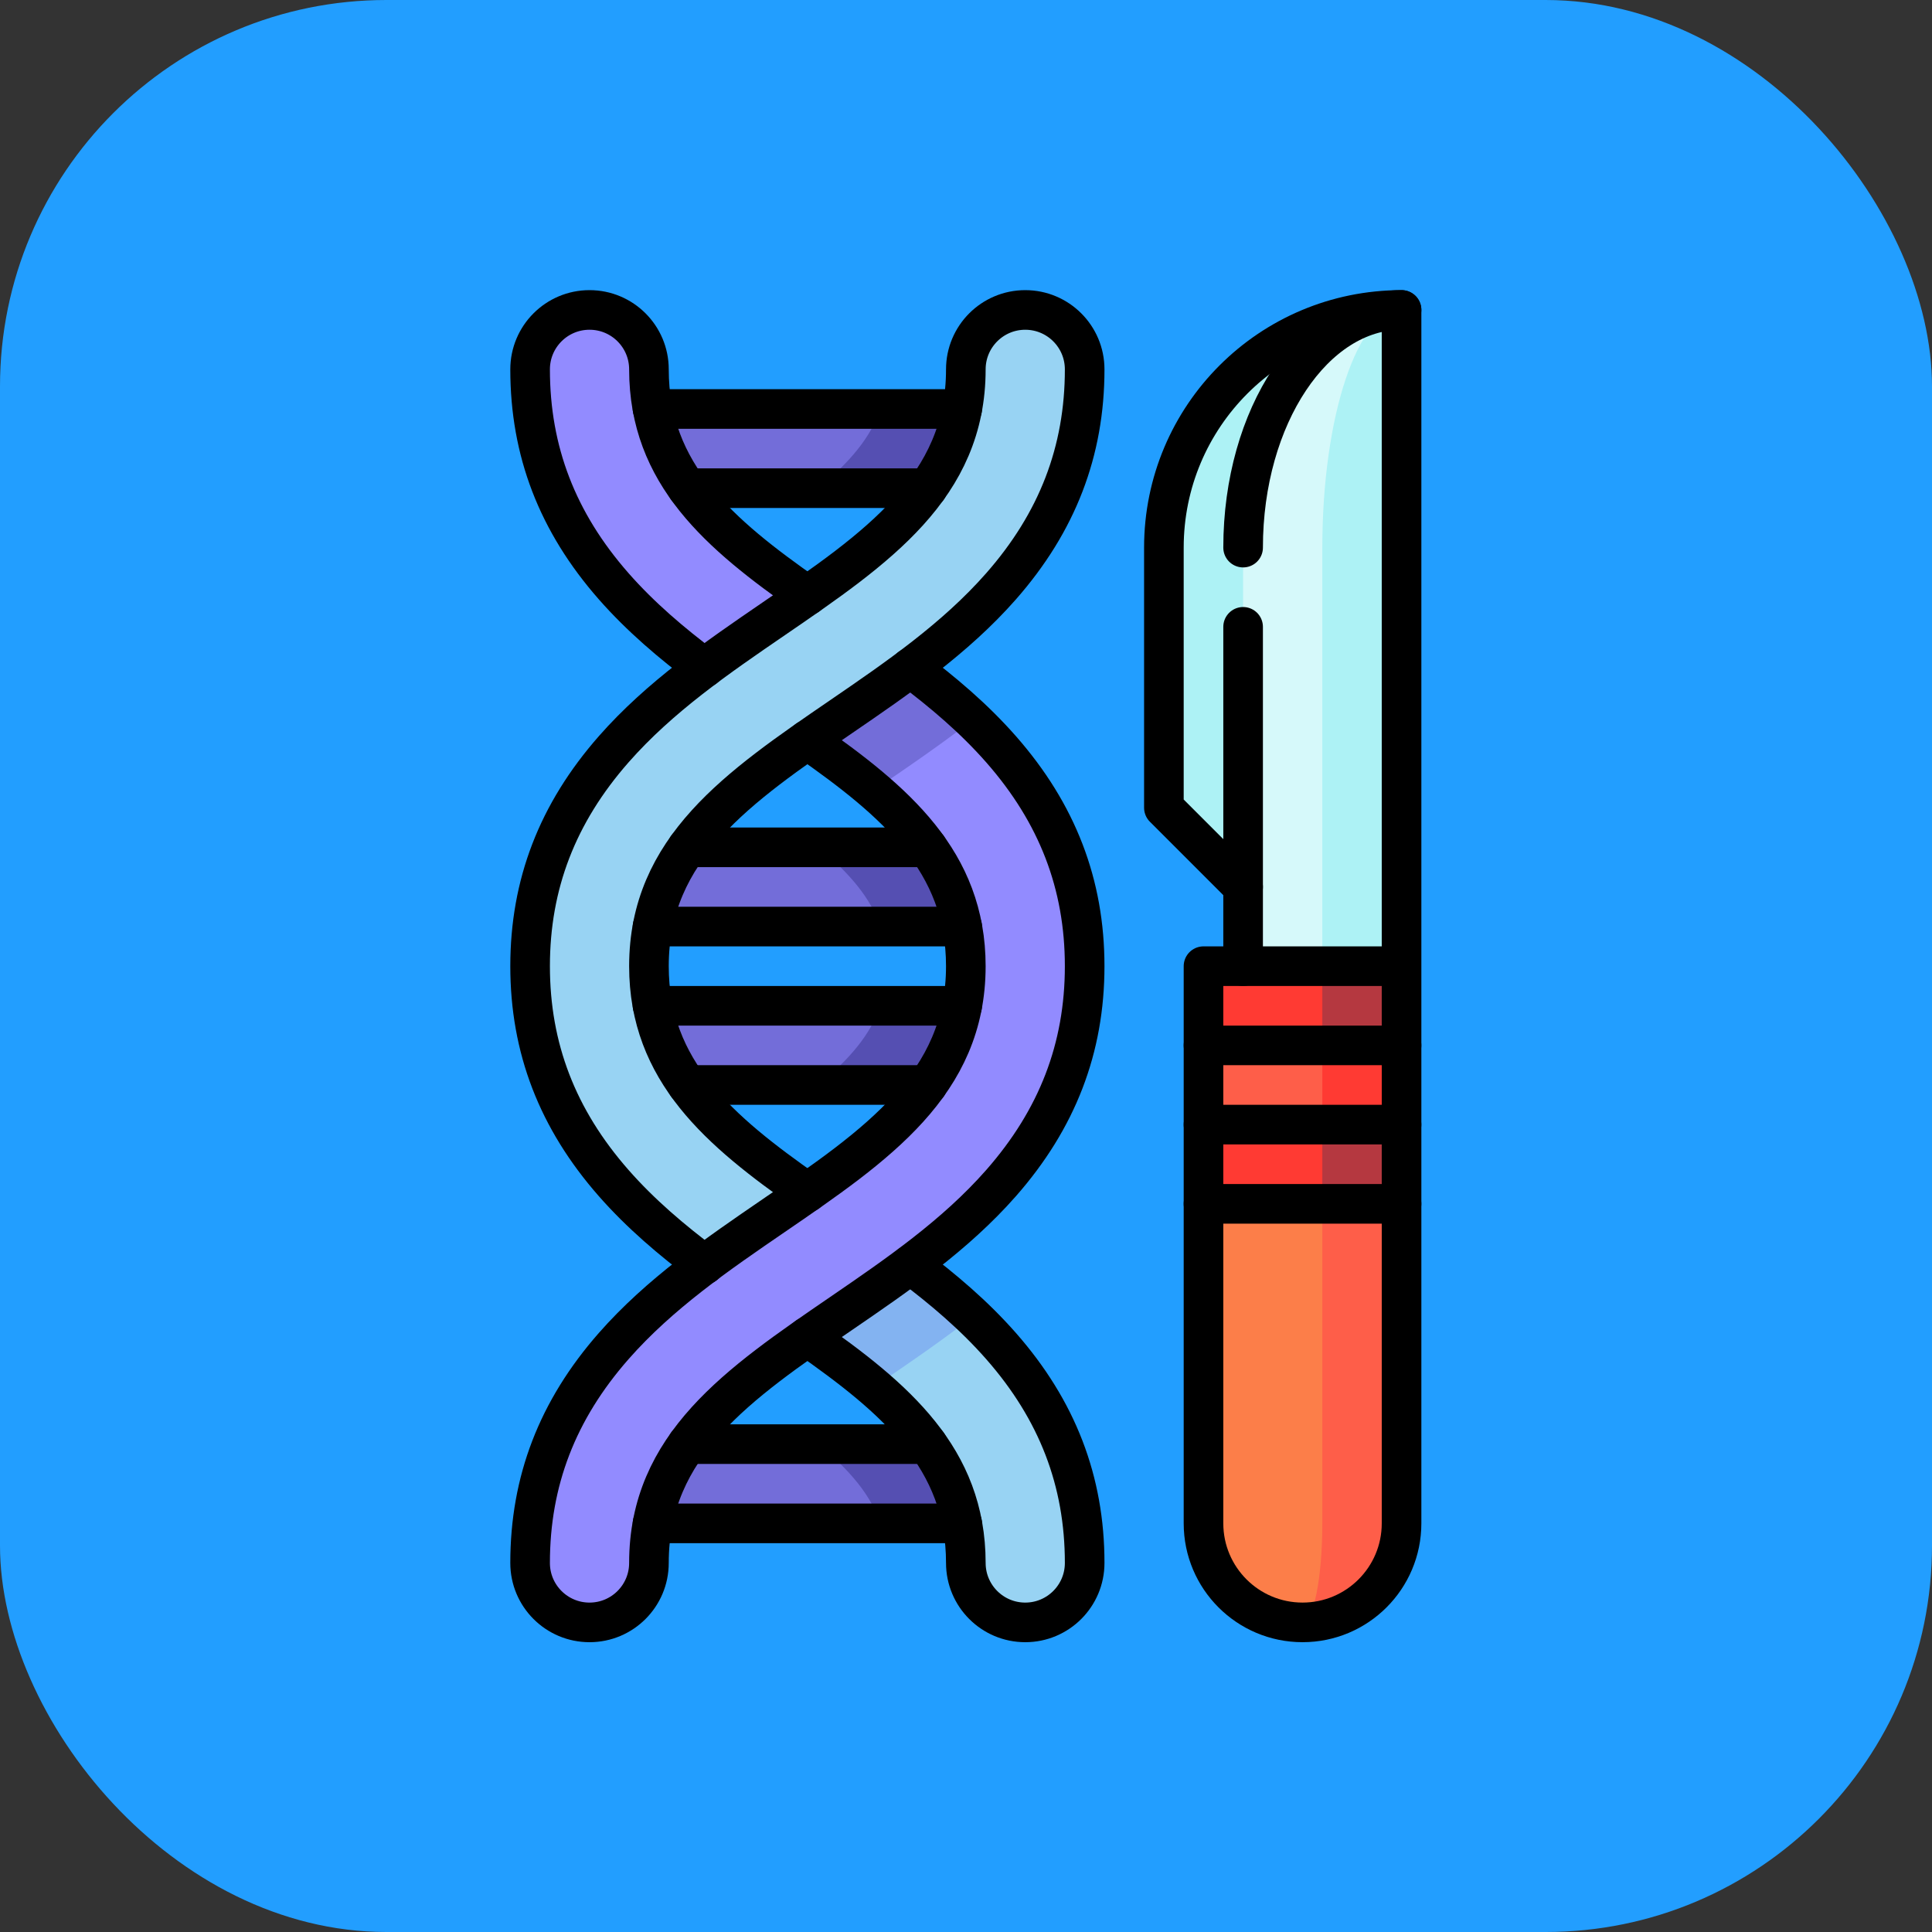
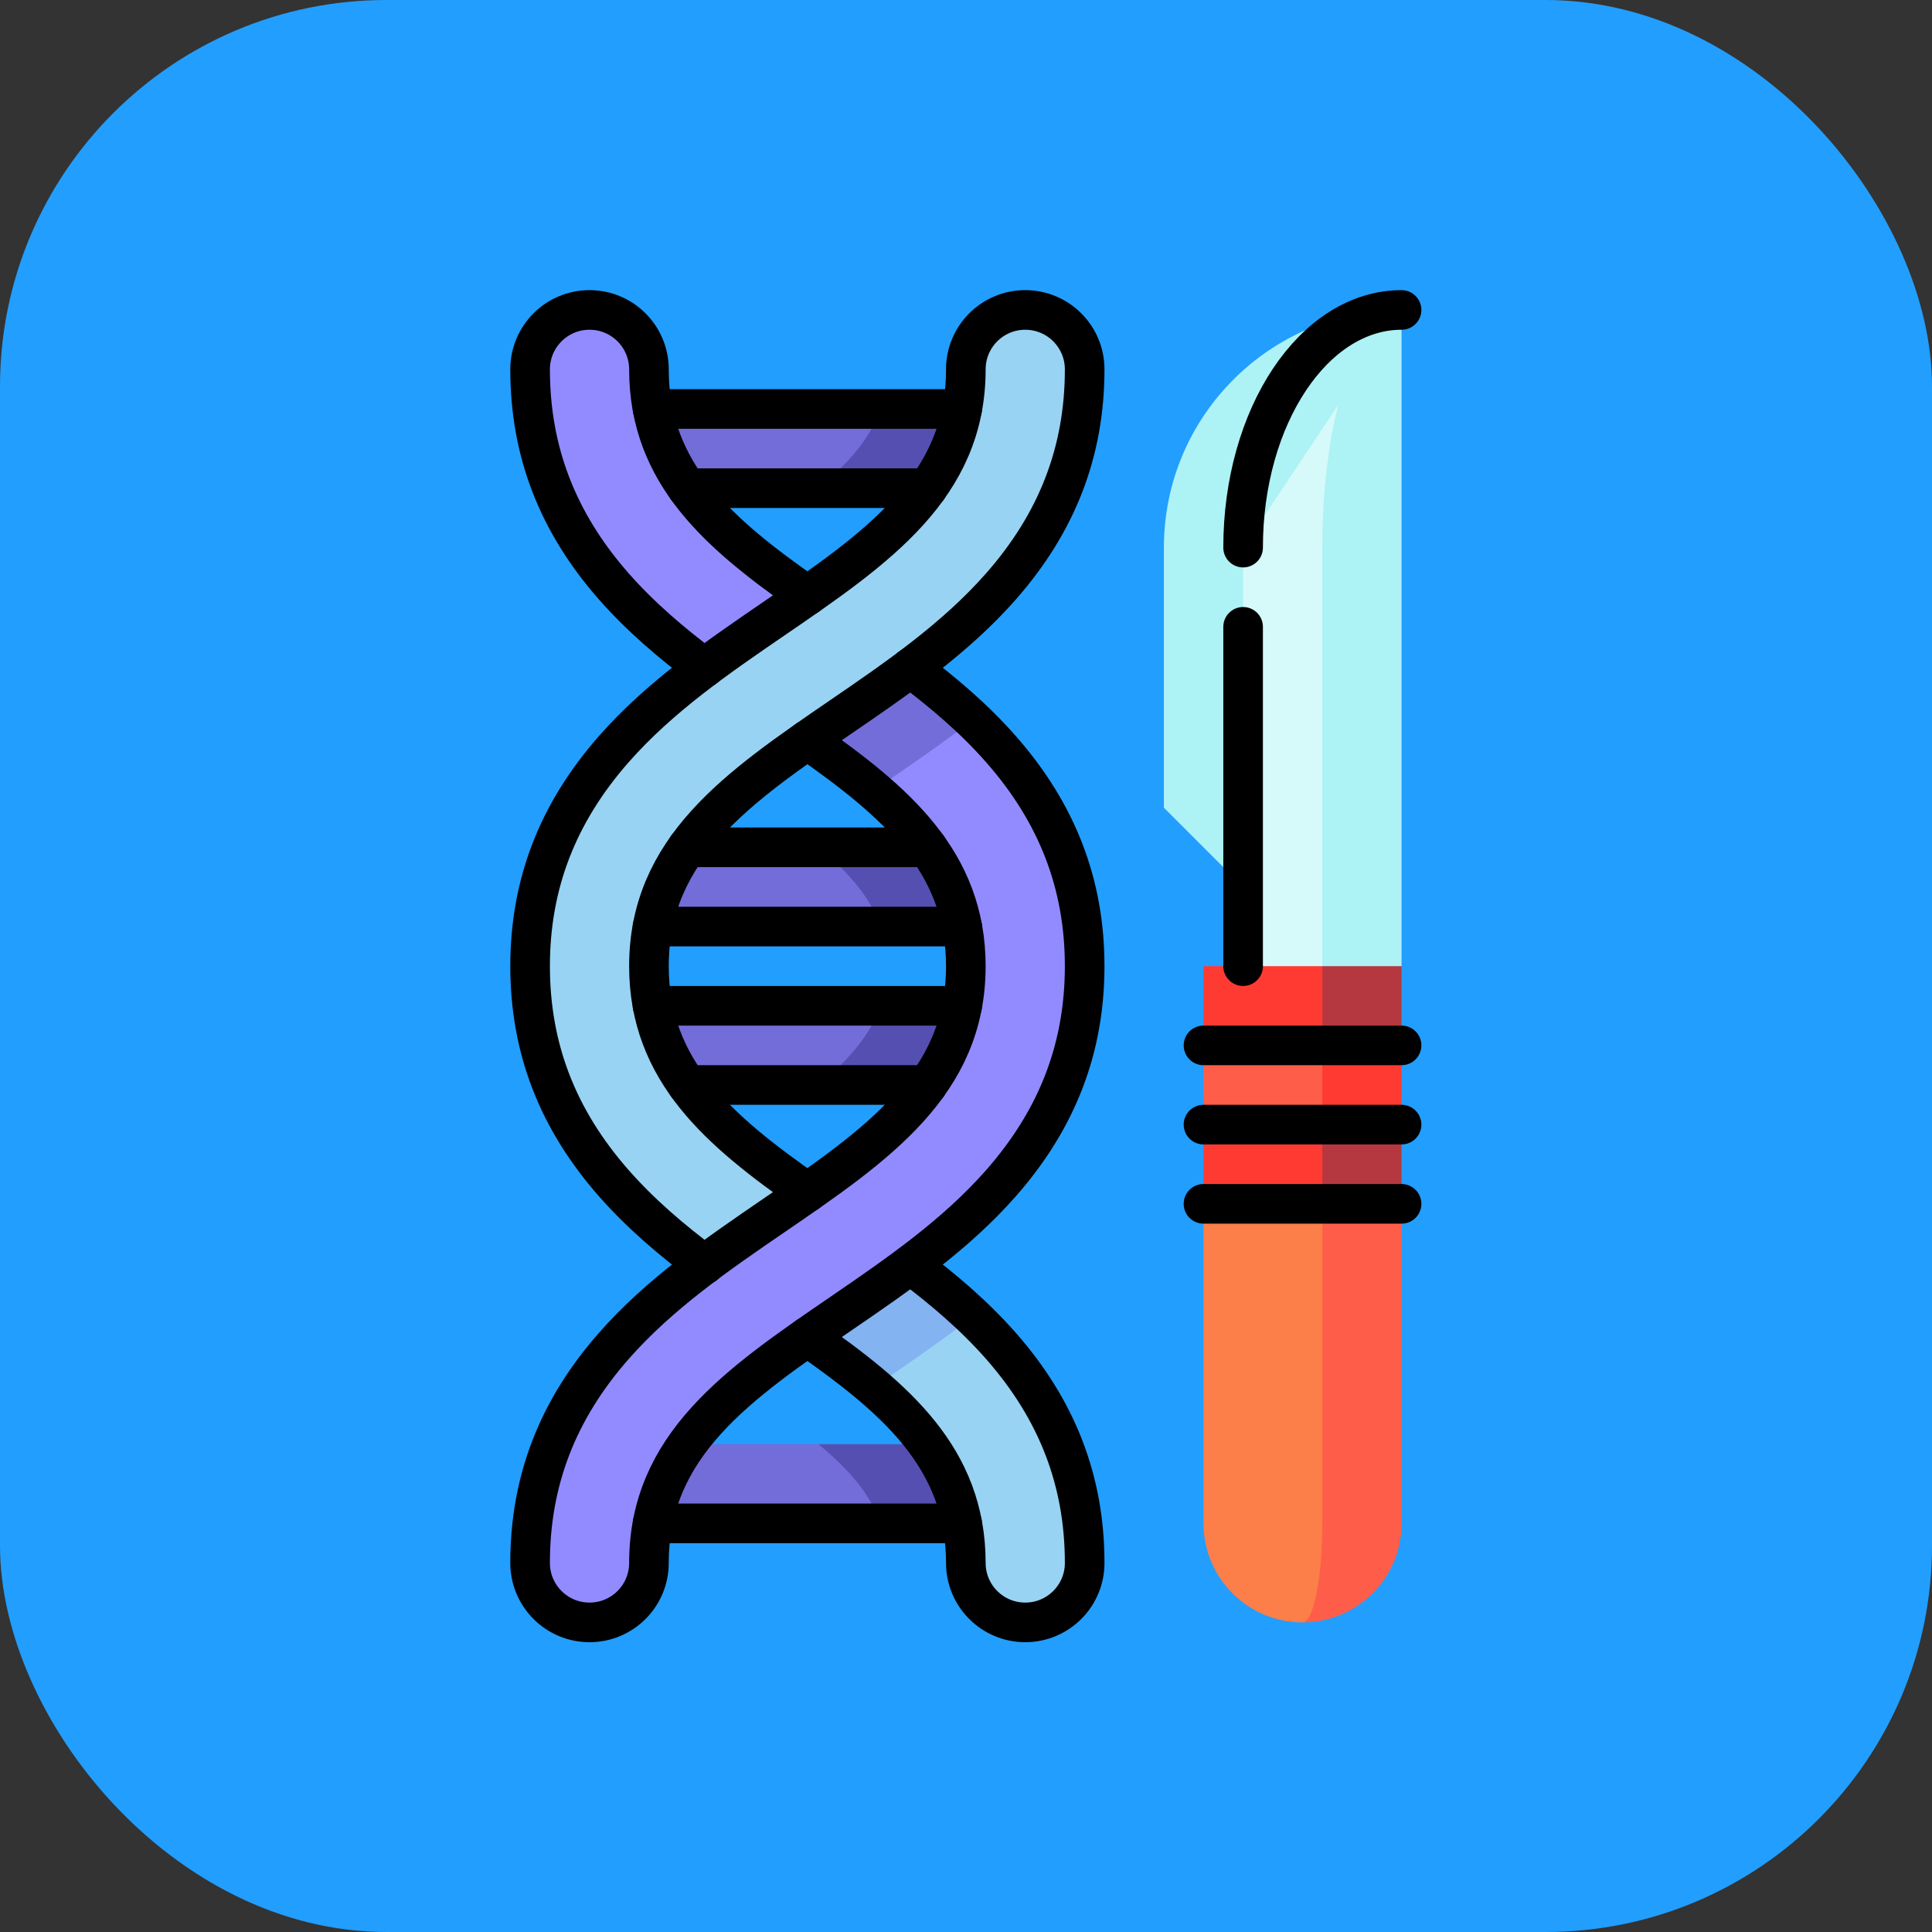
<svg xmlns="http://www.w3.org/2000/svg" version="1.1" width="512" height="512" x="0" y="0" viewBox="0 0 682.667 682.667" style="enable-background:new 0 0 512 512" xml:space="preserve" class="">
  <rect x="0" y="0" width="682.667" height="682.667" fill="#333333" stroke="none" />
  <rect width="682.667" height="682.667" rx="136.533" ry="136.533" fill="#229EFF" shape="rounded" />
  <g transform="matrix(0.7,0,0,0.7,102.4,102.4)">
    <defs>
      <clipPath id="a" clipPathUnits="userSpaceOnUse">
        <path d="M0 512h512V0H0Z" fill="#000000" opacity="1" data-original="#000000" />
      </clipPath>
    </defs>
    <path d="m0 0-41.715-15 18.285-15h70.802V0Z" style="fill-opacity:1;fill-rule:nonzero;stroke:none" transform="matrix(1.333 0 0 -1.333 298.17 361.333)" fill="#554FB2" data-original="#554fb2" />
    <g clip-path="url(#a)" transform="matrix(1.333 0 0 -1.333 0 682.667)">
      <path d="M0 0h-102.628v-30h79.198C-11.511-20.065-3.652-10.823 0 0" style="fill-opacity:1;fill-rule:nonzero;stroke:none" transform="translate(223.628 241)" fill="#736DD9" data-original="#736dd9" />
      <path d="m0 0-41.715-15 18.285-15h70.802V0Z" style="fill-opacity:1;fill-rule:nonzero;stroke:none" transform="translate(223.628 467)" fill="#554FB2" data-original="#554fb2" />
      <path d="M0 0h-102.628v-30h79.198C-11.511-20.065-3.652-10.823 0 0" style="fill-opacity:1;fill-rule:nonzero;stroke:none" transform="translate(223.628 467)" fill="#736DD9" data-original="#736dd9" />
      <path d="m0 0-41.715 15 18.285 15h70.802V0Z" style="fill-opacity:1;fill-rule:nonzero;stroke:none" transform="translate(223.628 271)" fill="#554FB2" data-original="#554fb2" />
      <path d="M0 0h-102.628v30h79.198C-11.511 20.065-3.652 10.823 0 0" style="fill-opacity:1;fill-rule:nonzero;stroke:none" transform="translate(223.628 271)" fill="#736DD9" data-original="#736dd9" />
      <path d="m0 0-41.715 15 18.285 15h70.802V0Z" style="fill-opacity:1;fill-rule:nonzero;stroke:none" transform="translate(223.628 45)" fill="#554FB2" data-original="#554fb2" />
      <path d="M0 0h-102.628v30h79.198C-11.511 20.065-3.652 10.823 0 0" style="fill-opacity:1;fill-rule:nonzero;stroke:none" transform="translate(223.628 45)" fill="#736DD9" data-original="#736dd9" />
      <path d="m0 0-.439.301c-39.017 26.72-72.713 49.798-72.713 94.436l-22.381 30-22.619-30c0-31.014 10.347-57.875 31.632-82.116 13.731-15.639 30.298-28.299 47.108-40.092 7.101 5.173 14.484 10.233 22.022 15.396C-11.47-8.021-5.65-4.03 0 0" style="fill-opacity:1;fill-rule:nonzero;stroke:none" transform="translate(209.152 161.263)" fill="#98D3F3" data-original="#98d3f3" />
      <path d="M0 0c-3.426 3.901-7.032 7.611-10.771 11.175h-37.456v-26.714c20.644-17.702 34.858-37.593 34.859-66.575 0-12.428 10.073-22.502 22.5-22.502s22.5 10.074 22.5 22.5C31.632-51.102 21.285-24.241 0 0" style="fill-opacity:1;fill-rule:nonzero;stroke:none" transform="translate(269.368 112.116)" fill="#98D3F3" data-original="#98d3f3" />
      <path d="M0 0c-15.14 14.434-32.508 26.372-49.445 37.972-5.651-4.031-11.471-8.021-17.39-12.076-7.539-5.162-14.921-10.223-22.022-15.395a1451.58 1451.58 0 0 1 13.546-9.356c13.684-9.372 26.705-18.297 37.855-27.859 1.483 1.021 2.985 2.053 4.526 3.109C-22.348-16.358-11.078-8.632 0 0" style="fill-opacity:1;fill-rule:nonzero;stroke:none" transform="translate(258.598 123.291)" fill="#83B3F1" data-original="#83b3f1" />
      <path d="m0 0-.439.301c-39.016 26.72-72.712 49.797-72.713 94.436 0 12.426-10.074 22.5-22.5 22.5-12.427 0-22.5-10.074-22.5-22.5 0-31.014 10.347-57.875 31.632-82.116 13.731-15.639 30.298-28.299 47.108-40.092 7.101 5.173 14.484 10.233 22.022 15.396C-11.47-8.021-5.65-4.03 0 0" style="fill-opacity:1;fill-rule:nonzero;stroke:none" transform="translate(209.152 387.263)" fill="#928BFF" data-original="#928bff" />
      <path d="M0 0c-3.426 3.901-7.032 7.611-10.771 11.175h-37.456v-26.714c20.645-17.703 34.859-37.594 34.859-66.577 0-44.638-33.696-67.716-72.714-94.436-21.255-14.557-43.235-29.61-60.654-49.448-21.285-24.241-31.632-51.102-31.632-82.116 0-12.426 10.074-22.5 22.5-22.5 12.427 0 22.5 10.074 22.5 22.502.001 44.636 33.697 67.714 72.713 94.434C-39.399-199.123-17.419-184.07 0-164.232c21.285 24.241 31.632 51.102 31.632 82.116C31.632-51.102 21.285-24.241 0 0" style="fill-opacity:1;fill-rule:nonzero;stroke:none" transform="translate(269.368 338.116)" fill="#928BFF" data-original="#928bff" />
      <path d="M0 0c-15.14 14.434-32.508 26.372-49.445 37.972-5.651-4.031-11.471-8.021-17.39-12.076-7.539-5.162-14.921-10.223-22.022-15.395a1451.58 1451.58 0 0 1 13.546-9.356c13.684-9.372 26.705-18.297 37.855-27.859 1.483 1.021 2.985 2.053 4.526 3.109C-22.348-16.358-11.078-8.632 0 0" style="fill-opacity:1;fill-rule:nonzero;stroke:none" transform="translate(258.598 349.291)" fill="#736DD9" data-original="#736dd9" />
      <path d="M0 0c-12.427 0-22.5-10.074-22.5-22.5-.001-44.639-33.697-67.716-72.713-94.436-21.256-14.557-43.236-29.61-60.655-49.448-21.285-24.241-31.632-51.102-31.632-82.116h45c0 44.638 33.696 67.715 72.713 94.436 21.256 14.557 43.236 29.61 60.655 49.448C12.153-80.375 22.5-53.514 22.5-22.5 22.5-10.074 12.427 0 0 0" style="fill-opacity:1;fill-rule:nonzero;stroke:none" transform="translate(278.5 504.5)" fill="#98D3F3" data-original="#98d3f3" />
      <path d="M0 0v-98.5l30-30L90 90C40.25 90 0 49.75 0 0" style="fill-opacity:1;fill-rule:nonzero;stroke:none" transform="translate(331 414.5)" fill="#ADF2F5" data-original="#adf2f5" />
-       <path d="M0 0v-188.5h30L60 90C26.84 90 0 49.75 0 0" style="fill-opacity:1;fill-rule:nonzero;stroke:none" transform="translate(361 414.5)" fill="#D6F9FA" data-original="#d6f9fa" />
+       <path d="M0 0v-188.5h30L60 90" style="fill-opacity:1;fill-rule:nonzero;stroke:none" transform="translate(361 414.5)" fill="#D6F9FA" data-original="#d6f9fa" />
      <path d="M0 0v-248.5l-30-30V-90C-30-40.25-16.58 0 0 0" style="fill-opacity:1;fill-rule:nonzero;stroke:none" transform="translate(421 504.5)" fill="#ADF2F5" data-original="#adf2f5" />
      <path d="m0 0-7.5-30v-128.5c20.71 0 37.5 16.79 37.5 37.5V0Z" style="fill-opacity:1;fill-rule:nonzero;stroke:none" transform="translate(391 166)" fill="#FE5E49" data-original="#fe5e49" />
      <path d="M0 0v-121c0-20.71-3.36-37.5-7.5-37.5-20.71 0-37.5 16.79-37.5 37.5V0Z" style="fill-opacity:1;fill-rule:nonzero;stroke:none" transform="translate(391 166)" fill="#FC7E49" data-original="#fc7e49" />
      <path d="M0 0h-30l-30-46.104L-30-90H0v30l-15 15L0-30z" style="fill-opacity:1;fill-rule:nonzero;stroke:none" transform="translate(421 256)" fill="#B53840" data-original="#b53840" />
      <path d="M0 0v-30l22.5-15L0-60v-30h45V0Z" style="fill-opacity:1;fill-rule:nonzero;stroke:none" transform="translate(346 256)" fill="#FF3A33" data-original="#ff3a33" />
      <path d="M0 0v-30h-30l-30 13.896L-30 0Z" style="fill-opacity:1;fill-rule:nonzero;stroke:none" transform="translate(421 226)" fill="#FF3A33" data-original="#ff3a33" />
      <path d="M391 196h-45v30h45z" style="fill-opacity:1;fill-rule:nonzero;stroke:none" fill="#FE5E49" data-original="#fe5e49" />
-       <path d="m0 0-30 30v98.5c0 49.746 40.254 90 90 90v-459.495c0-20.711-16.789-37.5-37.5-37.5s-37.5 16.789-37.5 37.5V-30h75" style="stroke-linecap: round; stroke-linejoin: round; stroke-miterlimit: 10; stroke-dasharray: none; stroke-opacity: 1;" transform="translate(361 286)" fill="none" stroke="#000000" stroke-width="15px" stroke-linecap="round" stroke-linejoin="round" stroke-miterlimit="10" stroke-dasharray="none" stroke-opacity="" data-original="#000000" />
      <path d="M0 0c0 49.746 26.836 90 60 90" style="stroke-linecap: round; stroke-linejoin: round; stroke-miterlimit: 10; stroke-dasharray: none; stroke-opacity: 1;" transform="translate(361 414.5)" fill="none" stroke="#000000" stroke-width="15px" stroke-linecap="round" stroke-linejoin="round" stroke-miterlimit="10" stroke-dasharray="none" stroke-opacity="" data-original="#000000" />
      <path d="M0 0v128.5" style="stroke-linecap: round; stroke-linejoin: round; stroke-miterlimit: 10; stroke-dasharray: none; stroke-opacity: 1;" transform="translate(361 256)" fill="none" stroke="#000000" stroke-width="15px" stroke-linecap="round" stroke-linejoin="round" stroke-miterlimit="10" stroke-dasharray="none" stroke-opacity="" data-original="#000000" />
      <path d="M0 0h75" style="stroke-linecap: round; stroke-linejoin: round; stroke-miterlimit: 10; stroke-dasharray: none; stroke-opacity: 1;" transform="translate(346 226)" fill="none" stroke="#000000" stroke-width="15px" stroke-linecap="round" stroke-linejoin="round" stroke-miterlimit="10" stroke-dasharray="none" stroke-opacity="" data-original="#000000" />
      <path d="M0 0h75" style="stroke-linecap: round; stroke-linejoin: round; stroke-miterlimit: 10; stroke-dasharray: none; stroke-opacity: 1;" transform="translate(346 196)" fill="none" stroke="#000000" stroke-width="15px" stroke-linecap="round" stroke-linejoin="round" stroke-miterlimit="10" stroke-dasharray="none" stroke-opacity="" data-original="#000000" />
      <path d="M0 0h75" style="stroke-linecap: round; stroke-linejoin: round; stroke-miterlimit: 10; stroke-dasharray: none; stroke-opacity: 1;" transform="translate(346 166)" fill="none" stroke="#000000" stroke-width="15px" stroke-linecap="round" stroke-linejoin="round" stroke-miterlimit="10" stroke-dasharray="none" stroke-opacity="" data-original="#000000" />
      <path d="M0 0c33.344-23.322 59.998-45.967 59.999-85.666 0-12.428 10.073-22.502 22.5-22.502 12.426 0 22.5 10.074 22.5 22.5 0 31.014-10.347 57.875-31.632 82.116C63.144 8.09 51.352 18.083 39.057 27.296" style="stroke-linecap: round; stroke-linejoin: round; stroke-miterlimit: 10; stroke-dasharray: none; stroke-opacity: 1;" transform="translate(196.001 115.668)" fill="none" stroke="#000000" stroke-width="15px" stroke-linecap="round" stroke-linejoin="round" stroke-miterlimit="10" stroke-dasharray="none" stroke-opacity="" data-original="#000000" />
      <path d="M0 0c12.313-9.223 24.124-19.229 34.36-30.886 21.286-24.241 31.632-51.102 31.632-82.116 0-31.014-10.346-57.875-31.632-82.116-17.419-19.838-39.399-34.891-60.654-49.448-39.017-26.72-72.712-49.797-72.714-94.434 0-12.428-10.073-22.502-22.5-22.502-12.426 0-22.5 10.074-22.5 22.5 0 31.014 10.347 57.875 31.633 82.116 17.418 19.838 39.398 34.891 60.654 49.448 39.017 26.721 72.713 49.798 72.713 94.436 0 39.7-26.653 62.345-59.997 85.668" style="stroke-linecap: round; stroke-linejoin: round; stroke-miterlimit: 10; stroke-dasharray: none; stroke-opacity: 1;" transform="translate(235.008 369.002)" fill="none" stroke="#000000" stroke-width="15px" stroke-linecap="round" stroke-linejoin="round" stroke-miterlimit="10" stroke-dasharray="none" stroke-opacity="" data-original="#000000" />
      <path d="M0 0c-12.313 9.223-24.124 19.228-34.359 30.885-21.285 24.241-31.632 51.102-31.632 82.116 0 12.426 10.074 22.5 22.5 22.5 12.427 0 22.5-10.074 22.5-22.5.001-39.702 26.655-62.347 60-85.669" style="stroke-linecap: round; stroke-linejoin: round; stroke-miterlimit: 10; stroke-dasharray: none; stroke-opacity: 1;" transform="translate(156.991 368.999)" fill="none" stroke="#000000" stroke-width="15px" stroke-linecap="round" stroke-linejoin="round" stroke-miterlimit="10" stroke-dasharray="none" stroke-opacity="" data-original="#000000" />
      <path d="M0 0h-117.244" style="stroke-linecap: round; stroke-linejoin: round; stroke-miterlimit: 10; stroke-dasharray: none; stroke-opacity: 1;" transform="translate(254.622 271)" fill="none" stroke="#000000" stroke-width="15px" stroke-linecap="round" stroke-linejoin="round" stroke-miterlimit="10" stroke-dasharray="none" stroke-opacity="" data-original="#000000" />
      <path d="M0 0h-91.034" style="stroke-linecap: round; stroke-linejoin: round; stroke-miterlimit: 10; stroke-dasharray: none; stroke-opacity: 1;" transform="translate(241.519 301)" fill="none" stroke="#000000" stroke-width="15px" stroke-linecap="round" stroke-linejoin="round" stroke-miterlimit="10" stroke-dasharray="none" stroke-opacity="" data-original="#000000" />
      <path d="M0 0h-91.031" style="stroke-linecap: round; stroke-linejoin: round; stroke-miterlimit: 10; stroke-dasharray: none; stroke-opacity: 1;" transform="translate(241.516 211)" fill="none" stroke="#000000" stroke-width="15px" stroke-linecap="round" stroke-linejoin="round" stroke-miterlimit="10" stroke-dasharray="none" stroke-opacity="" data-original="#000000" />
      <path d="M0 0h-117.246" style="stroke-linecap: round; stroke-linejoin: round; stroke-miterlimit: 10; stroke-dasharray: none; stroke-opacity: 1;" transform="translate(254.622 241)" fill="none" stroke="#000000" stroke-width="15px" stroke-linecap="round" stroke-linejoin="round" stroke-miterlimit="10" stroke-dasharray="none" stroke-opacity="" data-original="#000000" />
      <path d="M0 0h-91.031" style="stroke-linecap: round; stroke-linejoin: round; stroke-miterlimit: 10; stroke-dasharray: none; stroke-opacity: 1;" transform="translate(241.516 437)" fill="none" stroke="#000000" stroke-width="15px" stroke-linecap="round" stroke-linejoin="round" stroke-miterlimit="10" stroke-dasharray="none" stroke-opacity="" data-original="#000000" />
      <path d="M0 0h-117.246" style="stroke-linecap: round; stroke-linejoin: round; stroke-miterlimit: 10; stroke-dasharray: none; stroke-opacity: 1;" transform="translate(254.623 467)" fill="none" stroke="#000000" stroke-width="15px" stroke-linecap="round" stroke-linejoin="round" stroke-miterlimit="10" stroke-dasharray="none" stroke-opacity="" data-original="#000000" />
-       <path d="M0 0h-91.031" style="stroke-linecap: round; stroke-linejoin: round; stroke-miterlimit: 10; stroke-dasharray: none; stroke-opacity: 1;" transform="translate(241.516 75)" fill="none" stroke="#000000" stroke-width="15px" stroke-linecap="round" stroke-linejoin="round" stroke-miterlimit="10" stroke-dasharray="none" stroke-opacity="" data-original="#000000" />
      <path d="M0 0h-117.246" style="stroke-linecap: round; stroke-linejoin: round; stroke-miterlimit: 10; stroke-dasharray: none; stroke-opacity: 1;" transform="translate(254.623 45)" fill="none" stroke="#000000" stroke-width="15px" stroke-linecap="round" stroke-linejoin="round" stroke-miterlimit="10" stroke-dasharray="none" stroke-opacity="" data-original="#000000" />
      <path d="M0 0c-12.333 9.234-24.164 19.251-34.415 30.926-21.285 24.241-31.632 51.102-31.632 82.116 0 31.015 10.347 57.875 31.632 82.117 17.419 19.838 39.399 34.89 60.655 49.447 39.016 26.721 72.712 49.797 72.713 94.436 0 12.427 10.073 22.5 22.5 22.5s22.5-10.073 22.5-22.5c0-31.014-10.347-57.875-31.632-82.116-17.419-19.838-39.399-34.89-60.654-49.447-39.018-26.721-72.714-49.798-72.714-94.437 0-39.7 26.654-62.346 60-85.668" style="stroke-linecap: round; stroke-linejoin: round; stroke-miterlimit: 10; stroke-dasharray: none; stroke-opacity: 1;" transform="translate(157.047 142.958)" fill="none" stroke="#000000" stroke-width="15px" stroke-linecap="round" stroke-linejoin="round" stroke-miterlimit="10" stroke-dasharray="none" stroke-opacity="" data-original="#000000" />
    </g>
  </g>
</svg>